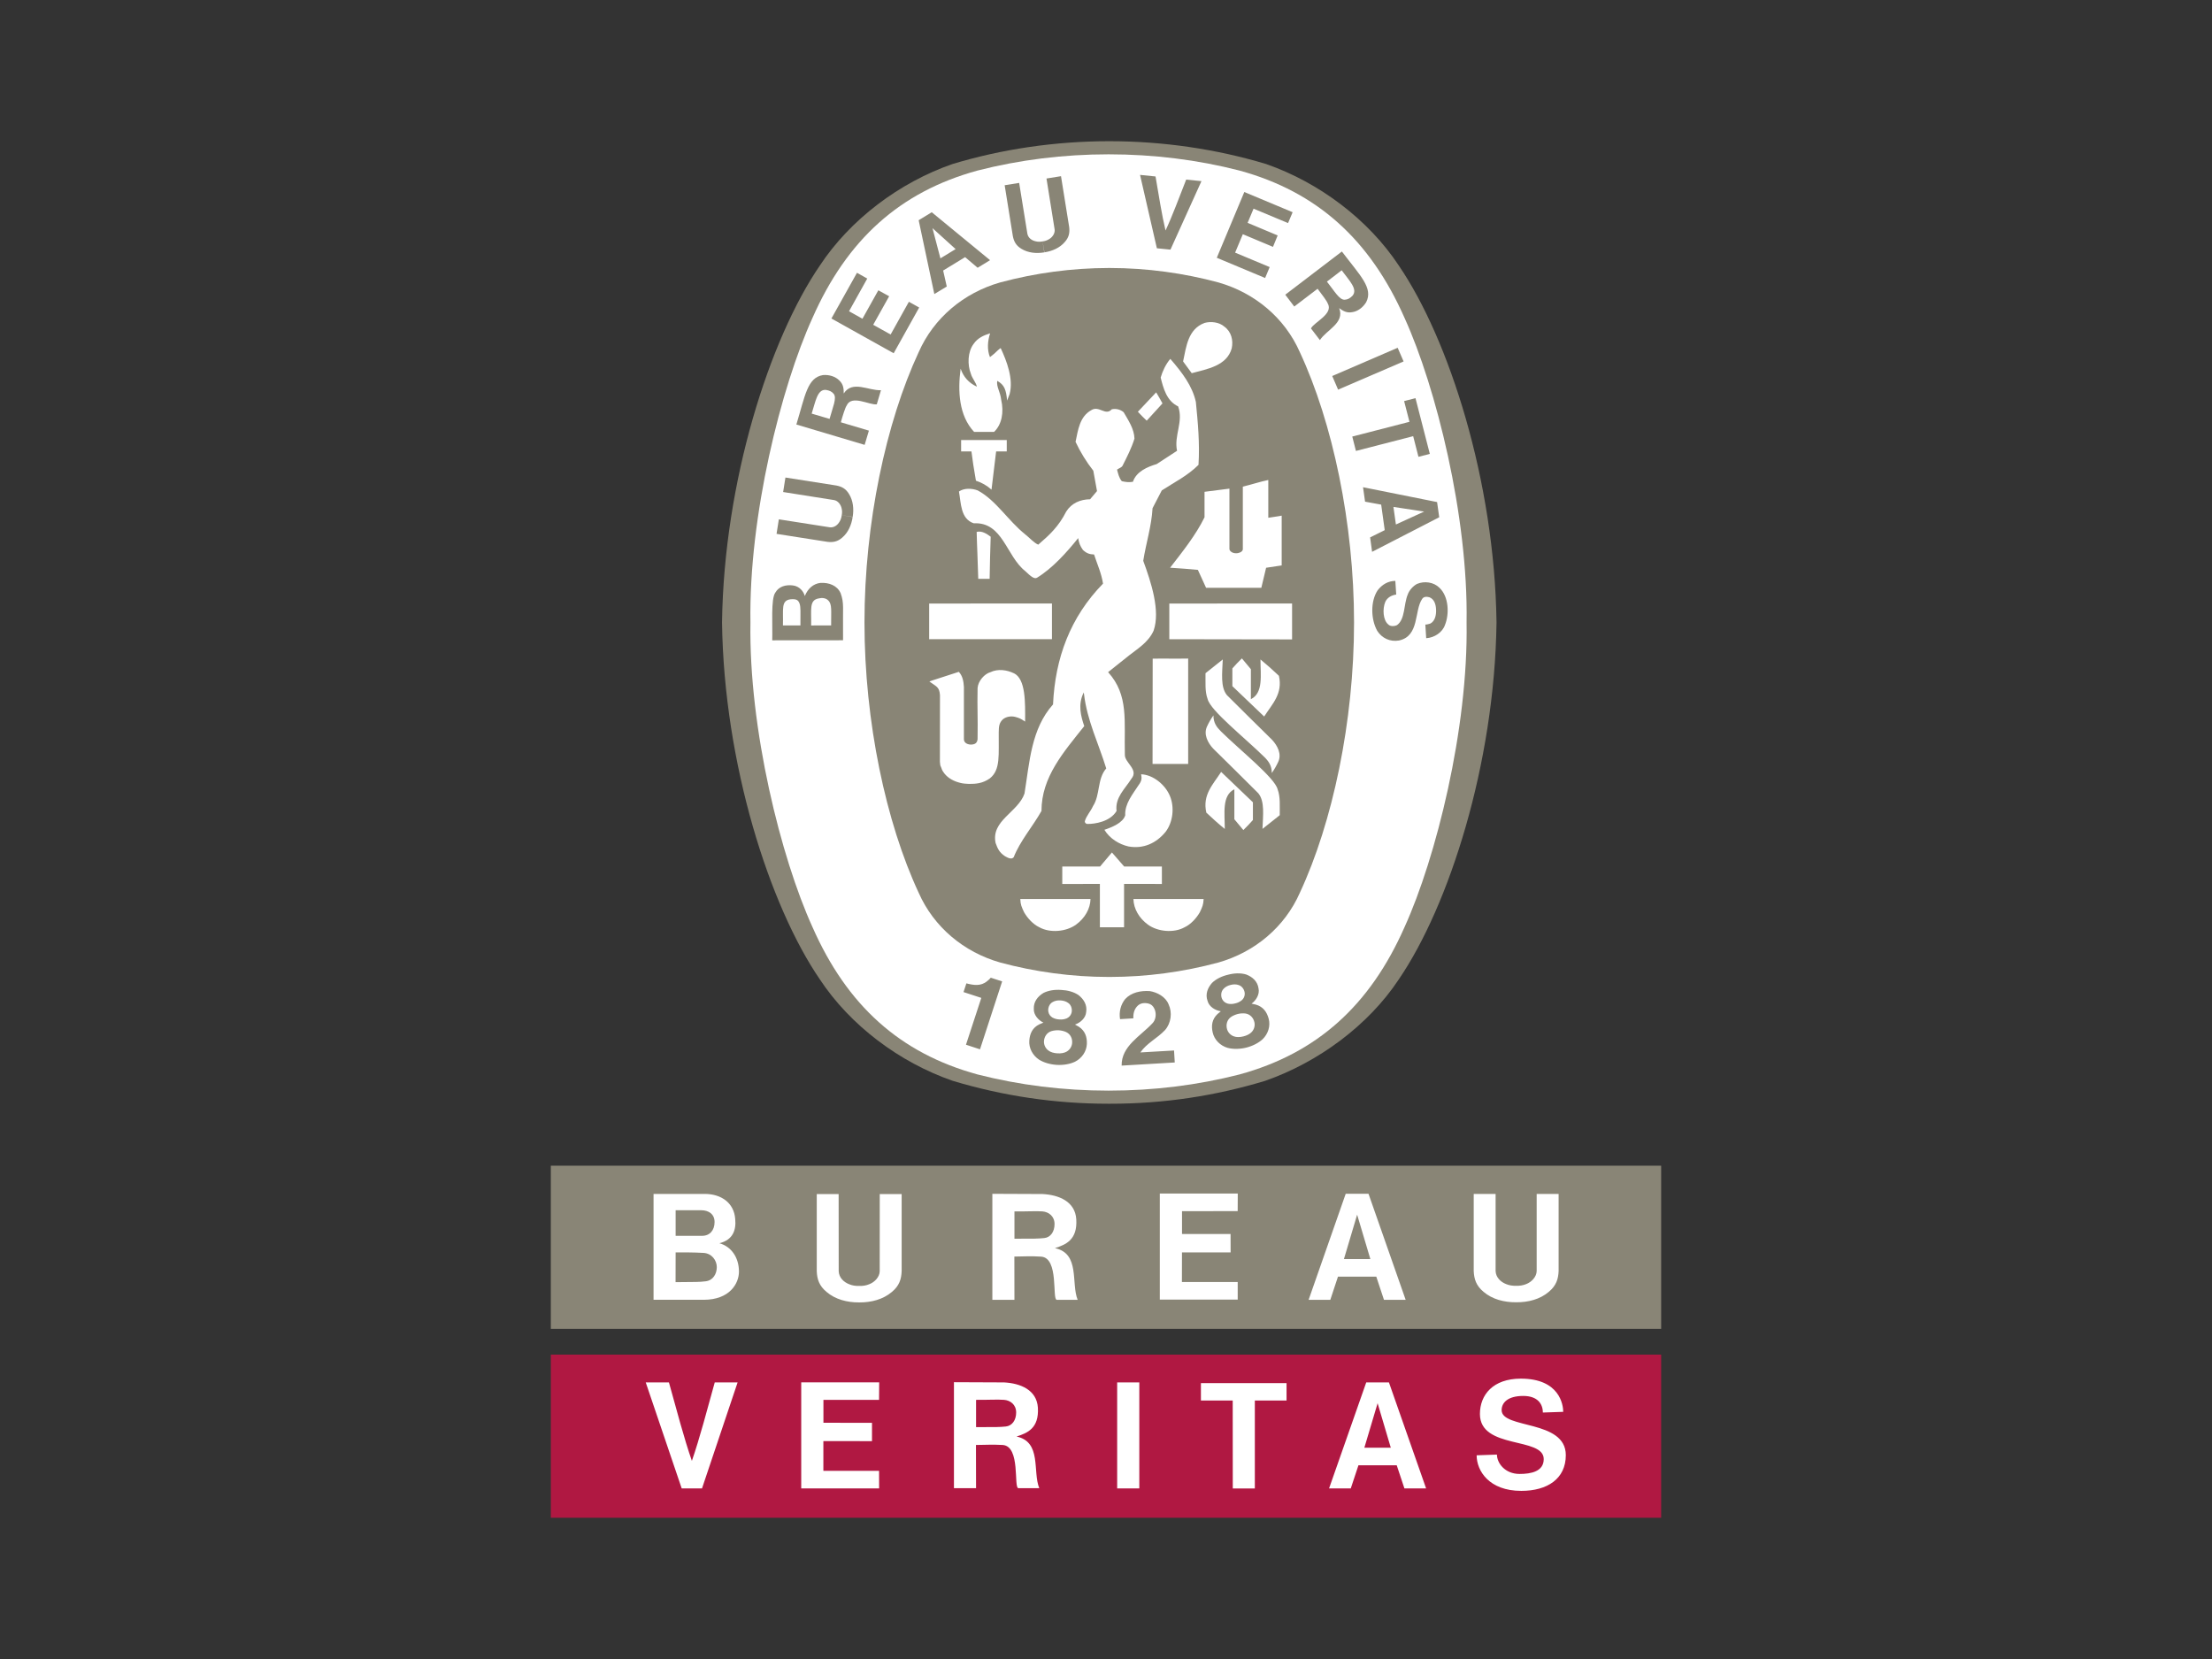
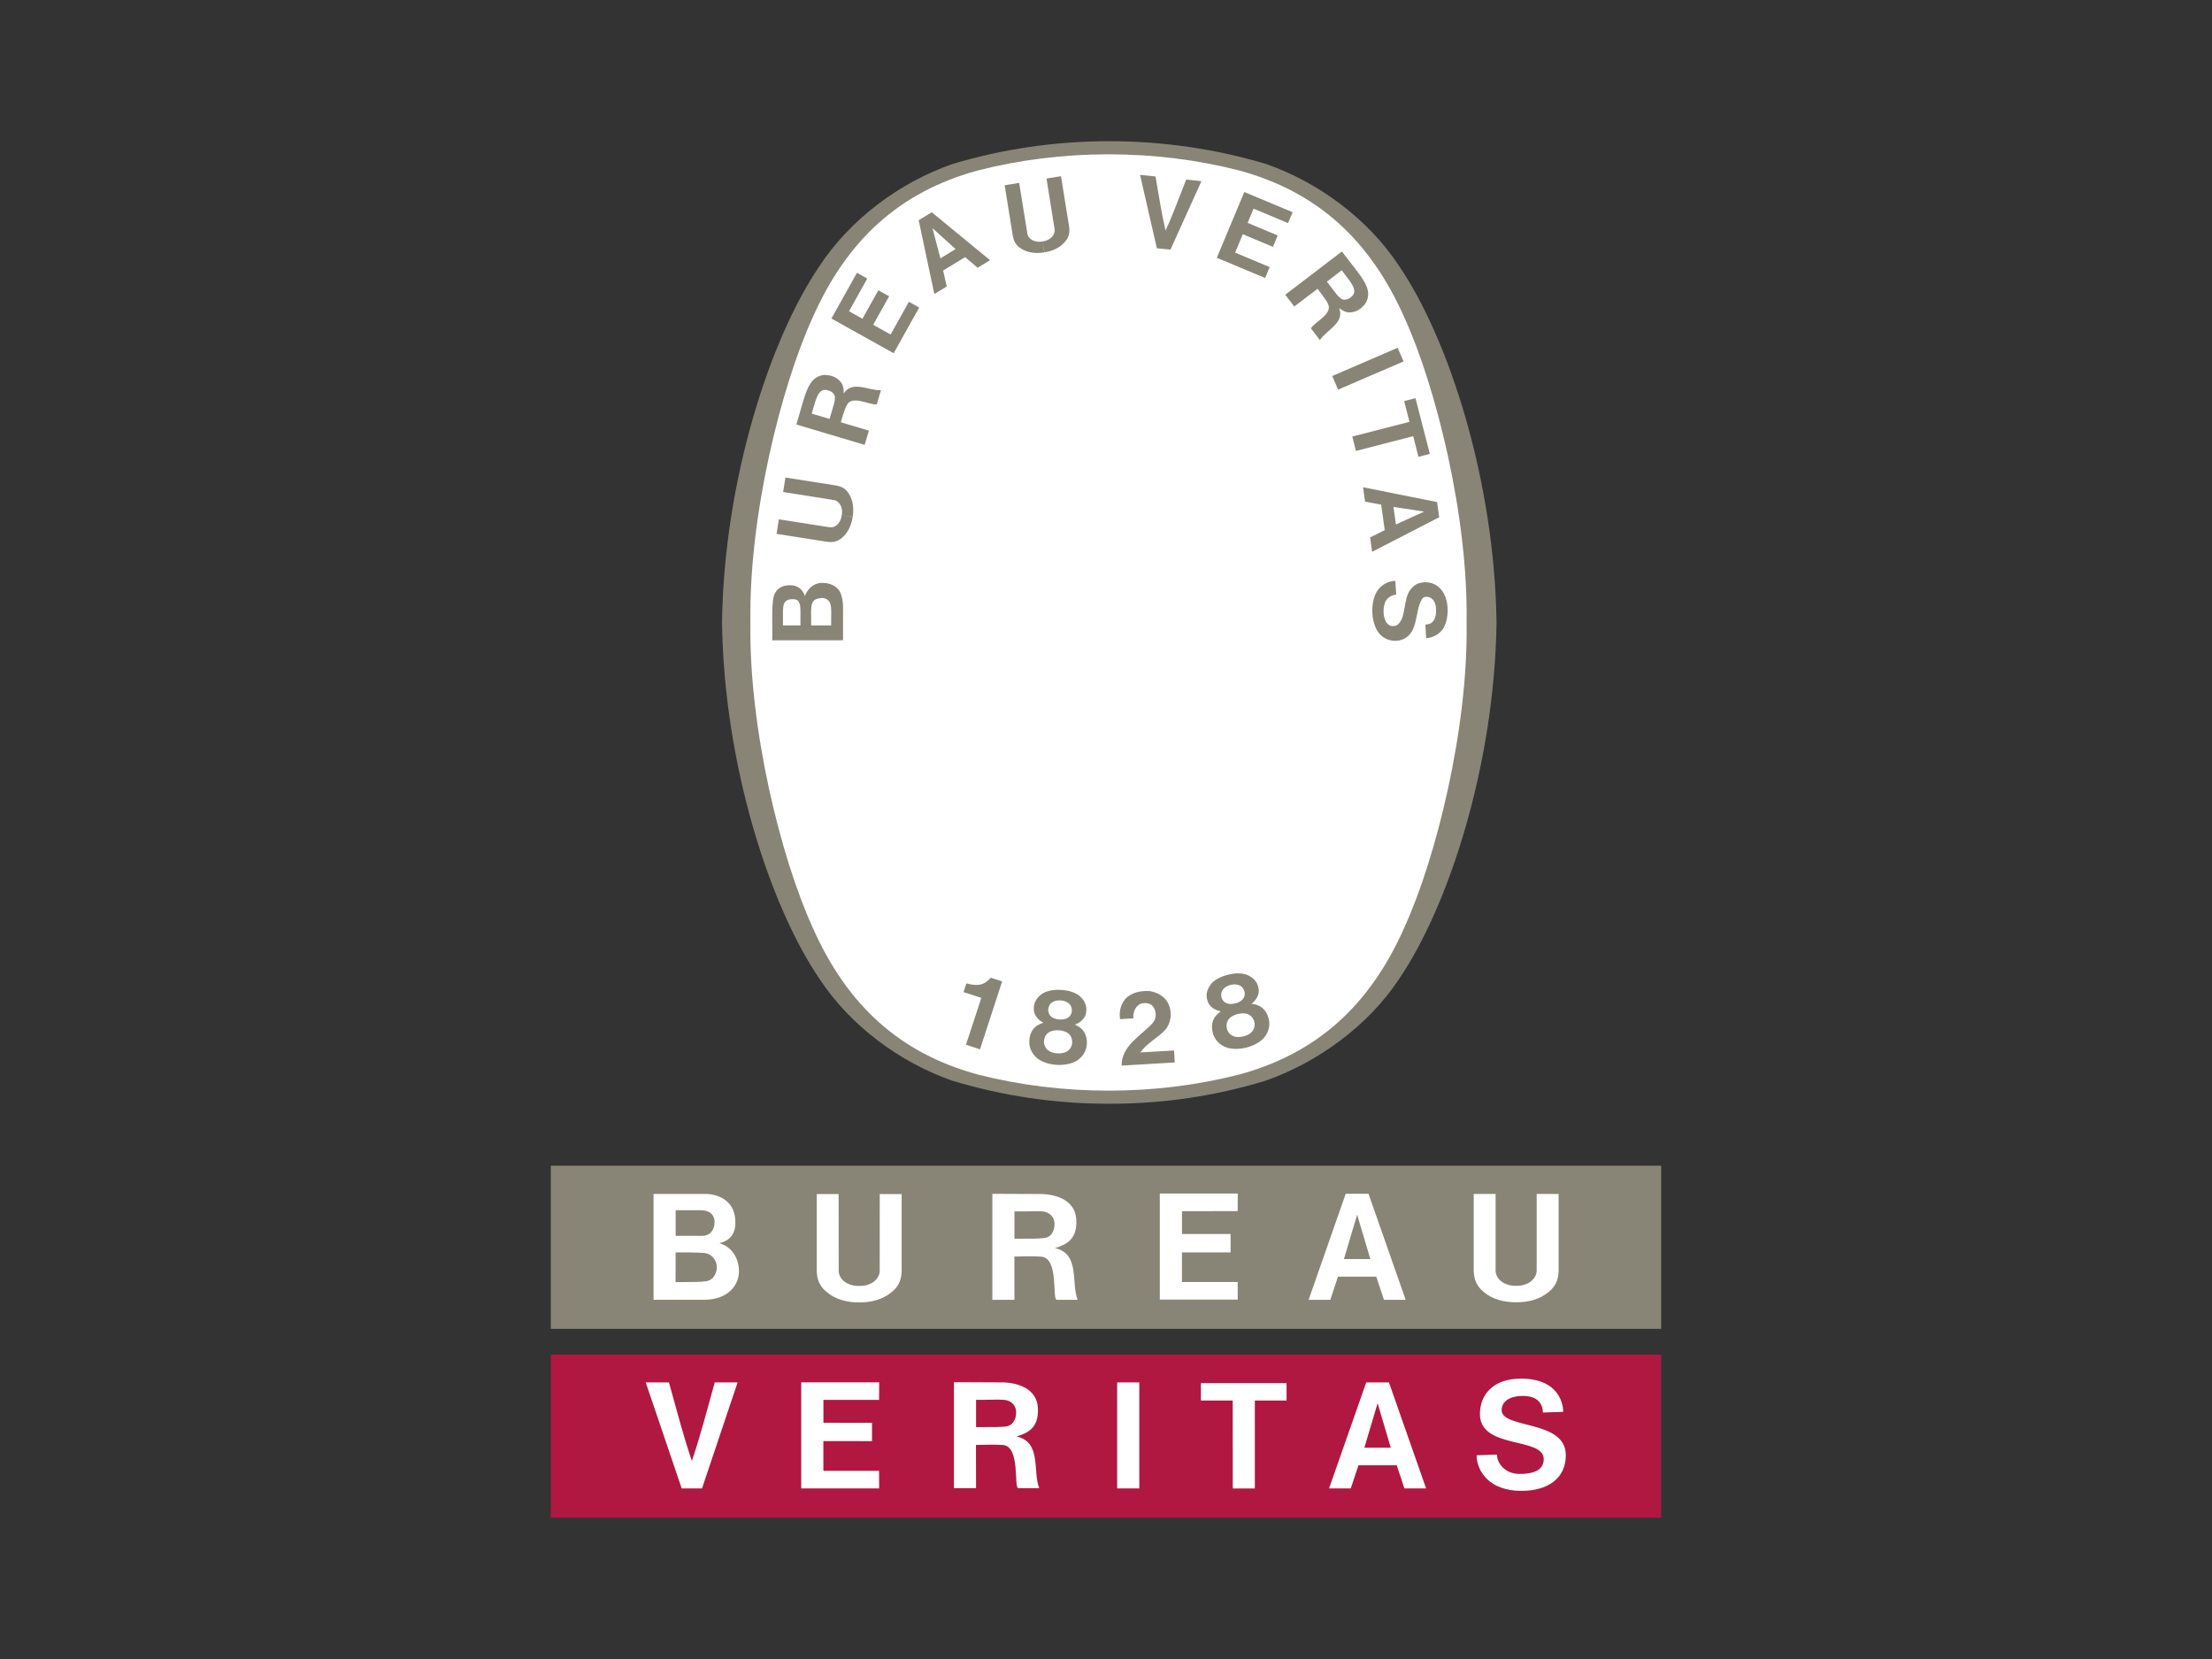
<svg xmlns="http://www.w3.org/2000/svg" id="Calque_1" data-name="Calque 1" viewBox="0 0 1024 768">
  <rect x="0" y="0" width="1024" height="768" fill="#333333" stroke="none" />
  <defs>
    <style>
      .cls-1 {
        fill: #898576;
      }

      .cls-1, .cls-2, .cls-3 {
        fill-rule: evenodd;
      }

      .cls-2 {
        fill: #fff;
      }

      .cls-3 {
        fill: #b01842;
      }
    </style>
  </defs>
  <path class="cls-1" d="M513.5,510.95h.54c25.09,0,48.72-3.68,71.57-10.58,24.55-8.54,47.86-25.69,61.95-47.02,23.21-33.98,44.32-99.68,45.22-165.09v-.2c-.9-65.42-22.01-131.1-45.22-165.1-14.09-21.34-36.86-38.47-61.42-47.02-22.85-6.89-47.54-10.57-72.63-10.57s-49.77,3.67-72.61,10.57c-24.56,8.55-47.32,25.68-61.39,47.02-23.25,33.99-44.34,99.67-45.26,165.1v.2c.92,65.4,22.01,131.11,45.26,165.09,14.07,21.33,36.83,38.41,61.39,46.95,23.38,7.07,47.67,10.65,72.09,10.65h.52,0Z" />
-   <path class="cls-2" d="M678.92,288.17c.82,49.27-14.2,109.08-28.67,140.91-16.03,36.36-40.51,58.49-76.47,68.32-19.36,4.95-39.68,7.49-60.57,7.49s-41.31-2.55-60.66-7.49c-35.97-9.84-60.46-31.96-76.47-68.32-14.49-31.83-29.48-91.64-28.68-140.91-.8-49.26,14.19-109.06,28.68-140.9,16.01-36.35,40.51-58.49,76.47-68.32,19.35-4.96,39.79-7.51,60.66-7.51s41.21,2.54,60.57,7.51c35.95,9.84,60.44,31.97,76.47,68.32,14.47,31.84,29.49,91.64,28.67,140.9h0Z" />
-   <path class="cls-1" d="M513.79,124.06c17.22,0,34.4,2.41,50.26,6.69,16.86,4.82,30.73,16.45,37.69,32.29,15.14,32.48,25.09,79.2,25.09,125.12s-9.95,92.66-25.09,125.12c-6.96,15.85-20.83,27.48-37.69,32.29-16.39,4.42-33.29,6.67-50.26,6.69h-.55c-17.21,0-34.39-2.4-50.25-6.69-16.87-4.81-30.74-16.45-37.71-32.29-15.13-32.46-25.09-79.19-25.09-125.12s9.96-92.65,25.09-125.12c6.97-15.84,20.84-27.47,37.71-32.29,16.39-4.41,33.28-6.66,50.25-6.69h.55Z" />
+   <path class="cls-2" d="M678.92,288.17c.82,49.27-14.2,109.08-28.67,140.91-16.03,36.36-40.51,58.49-76.47,68.32-19.36,4.95-39.68,7.49-60.57,7.49s-41.31-2.55-60.66-7.49c-35.97-9.84-60.46-31.96-76.47-68.32-14.49-31.83-29.48-91.64-28.68-140.91-.8-49.26,14.19-109.06,28.68-140.9,16.01-36.35,40.51-58.49,76.47-68.32,19.35-4.96,39.79-7.51,60.66-7.51s41.21,2.54,60.57,7.51c35.95,9.84,60.44,31.97,76.47,68.32,14.47,31.84,29.49,91.64,28.67,140.9Z" />
  <path class="cls-2" d="M538.14,186.75c-2.39-4.03-.42-.42-2.93-5.12l2.93,5.12ZM486.98,279.37v16.52l-56.84.02v-16.51l56.84-.03h0ZM474.12,422.4c-1.21-2.61-1.68-3.54-1.8-6.23,11.9,0,19.91,0,32.51,0-.08,4.51-2.64,8.92-6.71,11.87-4.51,3.28-12,4-16.99,1.21-2.86-1.35-5.44-4.16-7-6.86h0Z" />
  <path class="cls-2" d="M509.19,409.19l-17.43.03v-8.08h17.48s5.5-6.51,5.5-6.51c2.7,3.12,2.88,3.35,5.66,6.5h17.47v8.08l-17.51-.03v20.07h-11.19v-20.06h0ZM511.26,384.14c3.56-1.2,8.61-3.25,9.64-6.72-.27-5.37,3.43-9.7,6.2-13.98,1.38-1.87,1.56-2.99,1.16-5.01,5.56.22,11.2,4.85,13.34,10.08,2.21,5.28,1.37,12.2-2.06,16.63-4.29,5.21-10.21,7.94-17.13,6.71-4.35-1-8.64-3.62-11.15-7.7ZM469.31,311.66c-3.11-1.52-7.3-2.16-10.76-.51-2.8.77-5.74,4.08-6,7.35-.19,9.84.17,12.87,0,23.68-.19,1.7-1.08,2.51-3.21,2.51-1.81-.1-3.14-.99-3.12-2.55v-24.14c-.16-2.56-.57-5.06-2.35-6.99l-12.51,4.06-1.13.41c3.18,2.35,4.63,2.41,4.91,6.31l-.03,30.88.18,1.63.45,1.08.36.98.44.8c2.07,3.3,5.54,4.65,7.98,5.25,1.08.32,2.98.47,4.05.48,3.23.02,6.3-.2,9.62-2.52,5.14-4.03,4.01-11.08,4.15-21.32.03-2.87.22-4.5,2.02-6.14,1.49-1.14,3.57-1.5,5.49-1.07,2.18.59,2.52.77,4.71,2.2.05-8.84.32-19.73-5.23-22.4h0ZM585.26,350.41c-9.12-8.97-24.91-21.46-26.2-26.76-1.36-3.57-.92-7.86-1-12,2.63-2.07,4.81-3.88,7.99-6.37-.24,6.33-1.13,12.76,1.92,16.51,7.47,7.42,14.21,14.13,20.93,20.71,2.51,2.72,4.5,6.56,2.85,10.14-.79,1.71-1.85,3.63-3,5.2,0-3.46-1.49-5.46-3.49-7.44h0ZM533.6,304.91c6.95-.1,9.21.08,16.44-.05v48.79h-16.49l.06-48.74h0Z" />
  <path class="cls-2" d="M570.5,309.43c1.74-1.94,2.36-2.65,4.41-4.64l4.16,4.99v13.88c5.86-2.86,4.44-11.16,4.44-18.38,3.46,2.85,5.22,4.45,8.54,7.57,1.89,8.3-3.1,13.03-6.83,18.85l-14.72-14.06v-8.21h0,0ZM583.9,272.13l2.22-9.3,7.21-1.08v-23.04c-2.81.41-3.94.71-6.2.98v-17.49c-3.79.77-7.8,2.14-11.79,3.07v28.99c-.06,1.4-2.29,1.87-2.75,1.85h-.6c-1.44,0-2.85-.99-2.85-1.97v-27.94l-11.53,1.47v11.8c-4.06,8.28-10.09,15.78-15.94,23.34,6.23.43,6.66.43,12.86,1l3.8,8.3h25.58ZM452.81,266.39c-.18-7.64-.51-12.63-.68-20.15,2.37-.64,4.65.85,6.49,2.21-.3,9.58-.3,9.49-.49,19.51h-5.27l-.05-1.57h0ZM451.79,222.54c-1.27-7.49-1.37-8.07-2.08-13.56h-4.78v-5.28c8.27-.03,12.85.01,21.13.01v5.26s-4.92,0-4.92,0l-2.14,17.7c-2.08-1.87-4.54-3.28-7.2-4.14ZM450.93,199.93c-7.07-7.57-7.59-18.94-6.23-29.23v-.03c1.32,3.83,3.74,6.56,7.53,8.34-.42-2.01-2.21-3.85-2.79-6-1.64-4.14-1.49-10.07,1.21-13.71,1.93-2.86,4.68-4.03,7.71-5-1.14,3.43-1.5,7.56-.08,11.03,1.97-1.53,2.07-1.63,3.6-3.11.59-.54.87-.75,1.36-1.09,2.8,6,6,14.27,4.15,21.29l-1.17,3.03c-.44-4.96-1.24-7.32-4.58-9.14-.42,2.89,1.41,4.94,1.83,8.71,1.36,5.82.29,11.55-3.3,14.93h-9.27s0,0,0,0ZM538.14,186.75l-7.29,7.99c-1.98-1.86-2.13-2.07-4.1-4.13,3.75-3.93,4.12-4.35,8.47-8.98l2.93,5.12h0ZM547.69,167.31c1.48-6.93,2.27-14.91,9.89-17.81,2.88-.81,6.78-.44,9.22,1.71,3.26,2.37,4.19,6.36,3.4,10.07-2.26,8.04-11.23,9.53-18.51,11.48l-4-5.45ZM598.14,279.37v16.63l-56.83-.09v-16.51l56.83-.03h0Z" />
  <path class="cls-2" d="M460.91,390.35c-2.29-10.5,10.37-14.28,13.36-22.99,2.36-14.57,3.07-29.92,13.21-41.26.99-21.43,7.93-40.35,23.14-55.92-.72-4.8-2.7-9-4.14-13.49-2.01-.08-3.34-.44-5.14-2.07-1.31-1.86-1.85-3.23-2.22-5.51-5.28,6.58-11.85,13.93-19.07,18.35-1.33.75-3.03-.82-5.42-3.07-8.86-6.99-10.36-22.84-23.86-22.14-6.13-2.06-5.84-9.27-6.84-14.7,2.28-1.65,5.97-1.57,8.69-.51,8.44,4.5,14.05,14,22.01,20.36,2.14,1.7,4.05,3.93,6.01,4.74,5.21-4.49,9.41-8.35,12.94-15.31,2.47-3.93,6.54-5.64,11.05-5.7l3.21-3.79-1.71-9.43c-3.24-4.13-5.99-8.61-8.22-13.36,1.15-5.41,1.86-11.71,7.35-14.71,3.57-2.21,6.5,2.86,9.42-.36,1.94-.44,3.98.07,5.5,1.36,2.23,3.87,4.87,7.72,5,12.22-1.35,4.36-3.43,8.42-5.49,12.49-.47.93-1.72,1.21-2.58,1.85.5,1.85.94,3.93,2.22,5.36,1.65.36,3.18.63,5.13.28,1.59-4.78,6.73-6.92,11-8.2l9.43-6.15c-1.51-7.14,3.07-13.42.51-20.55-5.37-2.51-6.91-8.61-8.09-13.35.87-3,2.33-6.13,4.46-8.65l.32.37c5.15,5.98,9.87,12.13,11.51,19.56.93,9.49,1.85,19.2,1.22,29.13-5.07,5.08-11.21,8.06-17,11.84l-4.27,8.22c-.5,8.49-3.01,16.14-4.31,24.36,3.65,9.91,7.99,23.13,4.8,32.34-2.44,5.47-7.61,8.47-11.41,11.5l-9.66,7.71c9.69,10.67,7.36,22.76,7.76,38.24-.1,3.72,6.58,6.85,3.02,11.1-2.99,4.77-7.63,8.64-6.86,14.92-2.96,4.97-10.05,6.04-13.41,6-.66.05-1.24-.44-1.29-1.11,0-.04,0-.07,0-.11.71-2.57,2.7-4.56,3.77-6.99,3.45-5.29,1.87-12.57,6.15-17.49-3.53-11.49-8.85-22.14-10.29-34.42l-.11-.77c-2.87,5.63-1.29,11.16.22,15.6-9.51,12-19.8,23.51-19.8,39.28-4.07,7.22-9.85,13.8-12.86,21.41-1.02,1.28-2.91.16-4.06-.48-2.71-1.82-3.36-3.55-4.29-6.02h0ZM565.24,338.61c9.12,8.97,24.91,21.48,26.2,26.77,1.35,3.57.94,7.86.99,12-2.64,2.06-4.81,3.87-7.99,6.34.23-6.31,1.13-12.73-1.93-16.49-6.94-6.93-13.92-13.83-20.92-20.7-2.49-2.7-4.49-6.57-2.86-10.14.83-1.83,1.84-3.57,3-5.21,0,3.48,1.53,5.47,3.51,7.43h0Z" />
  <path class="cls-2" d="M580,379.62c-1.74,1.92-2.38,2.65-4.42,4.64l-4.16-5v-13.88c-5.85,2.86-4.43,11.16-4.43,18.37-3.46-2.83-5.21-4.44-8.55-7.56-1.87-8.3,3.12-13.02,6.86-18.85l14.71,14.06v8.22h0,0ZM555.4,422.4c1.23-2.61,1.66-3.54,1.8-6.23-11.92,0-19.89,0-32.5,0,.08,4.51,2.64,8.92,6.71,11.87,4.49,3.28,12,4,16.99,1.21,2.86-1.35,5.43-4.16,6.99-6.86Z" />
  <path class="cls-1" d="M519.24,493.28c-.15-9.01,8.68-13.58,14.23-19.54,1.5-1.45,2.05-4.3.98-6.67-.67-1.49-1.63-2.22-2.84-2.51-1.95-.45-3.6-.16-4.83.92-1.72,1.6-2.21,3.68-2.12,5.94l-6.16.37c-.53-3.42.3-6.73,2.39-9.31,2.87-3.09,7.19-3.95,11.4-3.67,3.39.55,7.29,2.59,8.68,6.11,1.79,3.82,1.18,8.71-1.64,11.93-3.64,3.87-8.4,5.98-11.42,10.35l15.59-.9c.13,1.93.23,3.79.33,5.55l-24.6,1.45h0ZM463.93,454.32l-.1.3-10.16,31.14-6.49-2.13,6.98-21.32.09-.37c-2.57-.9-5.69-1.79-8.21-2.68l1.33-4.03c3.28.85,6.65,1.41,9.51-.96,1.04-.81,1.22-1.03,1.78-1.66l5.27,1.71h0ZM587.3,471.57c-.82-3.07-2.52-5.52-5.94-6.51l-1.98-.44c2.03-1.44,3.89-4.32,3.22-7.13-.47-3.22-2.8-5.26-5.7-6.37-2.55-.77-5.54-.65-8.36.1-2.86.66-5.55,1.93-7.46,3.8-2.06,2.34-3.17,5.23-2.08,8.28.7,2.81,3.71,4.5,6.16,4.84l-1.55,1.29c-2.58,2.47-2.93,5.43-2.22,8.53.77,3.44,3.54,6.14,6.9,7.12,2.55.67,5.6.62,8.58-.09,2.95-.74,5.7-2.12,7.64-3.9,2.53-2.46,3.72-6.09,2.8-9.52h0ZM565.87,462.69c-.79-1.36-.8-3.63.61-4.99.78-.85,1.97-1.46,3.22-1.75,1.24-.33,2.58-.35,3.68.05,1.85.55,2.9,2.57,2.85,4.13-.02,1.11-.51,2.16-1.34,2.89-.9.74-1.96,1.26-3.1,1.49-1.15.32-2.36.36-3.39.11-1.04-.3-1.97-.89-2.54-1.94h0ZM579.5,477.69c-.84.96-2.32,1.71-3.91,2.09-1.61.4-3.26.44-4.44-.04-1.5-.54-2.66-1.76-3.11-3.29-.61-2.11,0-4.38,1.83-5.66.78-.55,1.92-1.06,3.14-1.39,1.13-.28,2.29-.35,3.45-.23,2.22.28,3.82,1.99,4.26,4.15.3,1.45-.07,3.09-1.21,4.37h0ZM503.14,483.28c.13-3.16-.76-6.04-3.73-7.99l-1.76-.99c2.35-.78,5-2.97,5.18-5.86.5-3.22-1.1-5.85-3.54-7.78-2.21-1.5-5.08-2.26-8.02-2.39-2.91-.22-5.87.2-8.24,1.4-2.66,1.62-4.57,4.05-4.45,7.29-.16,2.9,2.19,5.39,4.45,6.44l-1.87.78c-3.22,1.57-4.42,4.31-4.66,7.47-.3,3.53,1.55,6.91,4.46,8.86,2.21,1.39,5.17,2.26,8.21,2.45,3.04.18,6.09-.33,8.46-1.45,3.13-1.57,5.36-4.71,5.51-8.24ZM485.33,468.41c-.34-1.52.33-3.72,2.06-4.58,1-.57,2.32-.81,3.61-.71,1.27.08,2.56.46,3.48,1.15,1.61,1.06,2.01,3.31,1.5,4.79-.37,1.16-1.18,1.89-2.14,2.37-1.07.44-2.23.61-3.38.5-1.16-.03-2.29-.34-3.3-.9-.89-.58-1.61-1.43-1.83-2.61h0ZM493.85,486.79c-1.08.66-2.71.95-4.35.83-1.63-.08-3.23-.55-4.2-1.34-1.29-.96-2.04-2.48-2.02-4.09.05-2.19,1.31-4.16,3.44-4.85,1.11-.32,2.26-.45,3.42-.4,1.27.09,2.51.41,3.36.81,2.03.92,3.05,3.03,2.81,5.24-.18,1.58-1.09,2.99-2.47,3.8h0ZM649.76,167.32l-30.31,13.06-2.72-6.31,30.29-13.07,2.74,6.32ZM535.55,114.92l-7.79-33.96,7.17.73c1.45,8.4,2.93,17.94,4.63,25.02,3.1-6.6,6.45-15.64,9.56-23.57l7.07.71-14.35,31.71-6.29-.63h0ZM406.61,134.38l-7.36,13.17-6.2-3.47,8.43-15.13-4.76-2.67-11.83,21.16,28.82,16.09,11.81-21.17-4.77-2.66-8.45,15.15-8.07-4.5,7.39-13.21-5.02-2.76ZM389.14,274.59c-1.56-3.55-5.37-4.96-9.31-4.75-3.34.37-5.86,2.64-7.26,6.08-.52-2.02-2.39-4.55-5.54-4.91-3.32-.41-6.49.49-8.08,3.29-2.17,2.8-1.23,15.05-1.46,22.13l32.78-.03v-2.4c-.17-13.02.58-14.59-1.12-19.41ZM370.54,289.54h-8.1c.24-7.57-1.02-11.6,3.63-12.12,2.74-.2,3.49.41,4.1,2.06.53,1.71.37,3.49.37,10.06ZM384.77,289.53l-9.19.02h-.08c.16-7.35-.99-11.65,3.38-12.5,1.52-.41,3.43-.27,4.53.9,1.87,1.78,1.29,4.79,1.35,11.58ZM650.02,185.67l5.25-1.35,6.64,25.8-5.26,1.35-2.45-9.55-26.5,6.83-1.69-6.66,26.47-6.82-2.47-9.59ZM483.41,116.83c-3.66.61-7.44.25-10.49-1.6-2.61-1.54-3.55-3.49-4.04-5.91l-3.79-23.57,6.71-1.08,3.81,23.57c.38,1.94,2.09,3.12,3.88,3.48.98.26,2.07.24,3.15.03l.77,5.07h0ZM483.5,116.81c3.67-.56,7.14-2.08,9.45-4.81,2.01-2.27,2.29-4.41,2.01-6.86l-3.79-23.58-6.72,1.08,3.77,23.57c.25,1.78-1,3.62-2.59,4.52-.9.56-1.92.91-2.98,1.02l.85,5.06h0ZM665.26,232.42l-34.27-6.87.94,6.69,7.46,1.37,1.64,11.81-6.76,3.36.91,6.68,31.08-16-.99-7.03h0ZM646.21,242.82l-1.15-8.15,14.22,2.15h.07-.03s.05,0,.05,0h-.09l-13.08,5.99h0ZM660.29,289.11l.62-.11.78-.2.53-.18c2.17-1.19,2.7-4.09,2.57-6.45-.08-2.38-.83-4.81-3.05-5.67-1.15-.33-2.64-.43-3.4.78-3.72,5.5-1.14,17.19-10.74,19.23-4.17.7-7.86-1.11-10.03-4.46-2.97-5.31-3.22-13.63.18-18.78,2.06-2.68,4.85-4.33,8.19-4.36l.41,6.33c-2.07.27-4.1,1.33-5.04,3.34-1.4,3.31-1.06,8.58,1.38,10.51.88.98,2.93.88,4.05.28,3.81-2.74,3.03-9.56,4.94-14.14.66-1.93,2.44-3.92,4.26-4.9,3.37-1.45,7.71-.93,10.43,1.77,4.39,4.13,4.58,12.25,2.56,17.19-1.15,3.42-4.86,5.92-8.7,6.15l-.4-6.33h.47s0-.01,0-.01ZM394.72,239.35c-.56,3.67-2.06,7.15-4.77,9.47-2.26,2.01-4.42,2.3-6.86,2.02l-23.6-3.7,1.06-6.73,23.58,3.69c1.97.24,3.62-1.01,4.52-2.59.55-.88.88-1.91,1.01-2.99l5.06.83ZM394.74,239.27c.59-3.67.22-7.45-1.65-10.49-1.52-2.6-3.49-3.55-5.91-4.02l-23.58-3.7-1.06,6.71,23.6,3.73c1.75.3,3.12,2.08,3.47,3.85.27,1,.26,2.09.06,3.16l5.07.76h0ZM431.32,98.26l-6.04,3.69,7.25,34.18,5.76-3.49-1.68-7.4,10.17-6.2,5.8,4.92,5.75-3.52-27-22.19h0ZM435.34,119.6l-3.65-13.92-.03-.06.03.02v-.04s.03.06.03.06l10.66,9.65-7.03,4.29ZM591.47,108.99l-13.91-5.83,2.75-6.56,15.97,6.67,2.12-5.03-22.37-9.35-12.74,30.44,22.37,9.36,2.11-5.05-16-6.69,3.57-8.53,13.96,5.86,2.17-5.29h0ZM390.59,182.12c0-2.27-.15-4.17-2.02-5.97-1.83-1.88-4.71-2.74-7.52-2.53-7.35,1.13-8.32,9.56-12.39,22.9l31.61,9.42,1.97-6.59-12.49-3.71-.5-.16c.84-3.03,2.06-6.89,2.68-7.72,2.26-5.23,10.65-.09,13.96-.59l1.94-6.54c-5.66.32-13.21-4.72-17.22,1.5h0ZM384.03,193.92l-8.28-2.45c1.81-5.65,2.6-11.33,6.58-10.97,1.6.26,2.69.69,3.62,1.83,1.55,1.93-.44,6.14-1.92,11.59ZM621.19,116.43l-26.2,20,4.16,5.47,10.36-7.89.44-.33c1.93,2.48,4.33,5.73,4.66,6.7,2.9,4.92-6.21,8.67-7.73,11.65l4.14,5.41c3.06-4.75,11.61-7.9,8.92-14.79,1.85,1.32,3.46,2.32,6.03,1.86,2.58-.36,4.97-2.17,6.46-4.59,3.41-6.61-2.82-12.36-11.23-23.49h0ZM626.12,136.91c-1.15,1.13-2.14,1.77-3.63,1.84-2.47.12-4.7-3.97-8.22-8.38l6.83-5.24c3.51,4.77,7.62,8.77,5.01,11.78h0ZM254.99,615.16h514.01v-75.52H254.99v75.52Z" />
  <path class="cls-3" d="M254.99,702.61h514.01v-75.52H254.99v75.52Z" />
  <path class="cls-2" d="M397.76,595.29c1.61.07,3.22-.18,4.62-.78,2.54-.95,4.83-3.38,4.86-6.03l.02-35.71h10.14v35.71c-.15,3.66-1.06,6.75-4.54,9.61-4.04,3.45-9.52,4.87-15.04,4.84h-.13c-5.53.03-10.99-1.39-15.03-4.84-3.48-2.86-4.41-5.95-4.56-9.61v-35.71h10.13l.03,35.71c.11,2.93,2.32,5.07,4.86,6.03,1.41.61,3.02.85,4.64.78h0ZM569.66,571.26l-22.47-.02v-10.55l25.77-.03.04-8.13h-36.09v49.1h36.06v-8.15h-25.83l.03-13.71h22.52l-.03-8.51h0ZM701.88,595.24c1.6.04,3.22-.2,4.62-.79,2.53-.96,4.82-3.38,4.87-6.04v-35.7h10.16v35.7c-.16,3.67-1.08,6.76-4.55,9.62-4.04,3.46-9.5,4.87-15.03,4.83h-.13c-5.53.04-10.99-1.37-15.04-4.83-3.46-2.86-4.39-5.96-4.55-9.62v-35.7h10.13v35.7c.12,2.93,2.36,5.08,4.89,6.04,1.4.59,3.01.83,4.64.79ZM302.56,552.7c9.84.01,15.57,0,23.69,0,7.57,0,13.54,4.09,14.1,11.58.52,5.22-1.11,9.71-7.32,11.25,5.49,1.52,9.02,6.56,9.06,13.07.02,5.56-4.29,13.11-16.35,13.11h-23.19v-49.01Z" />
  <path class="cls-1" d="M312.77,579.77c3.63,0,8.13-.04,12.97.24,3.81.24,6.09,3.51,6.09,6.57s-1.66,6.15-5.15,6.57c-3.49.41-3.84.28-13.94.4l.03-13.7v-.08h0ZM312.77,560.26h11.9c3.25,0,6.13,1.69,6.13,5.46s-2.18,6.38-5.77,6.38h-12.26v-11.84s0,0,0,0Z" />
  <path class="cls-2" d="M633.53,552.63h-10.56l-17.17,49.09h10.04l3.55-10.73h17.73l3.56,10.73h10.04l-17.2-49.09ZM622.14,582.87l6.11-20.53v-.09l.02.05v-.05s0,.09,0,.09l6.11,20.53h-12.25ZM488.38,577.79c5.05-1.63,10.44-3.82,9.86-13.34-.51-8.26-8.07-11.31-15.63-11.7-8.43,0-13.82-.05-23.22-.1v49.07h10.22l-.03-20.02c4.69-.07,7.65-.27,12.36.03,8.41.52,4.98,19.98,7.3,20h9.64c-3.13-7.74,1.2-21.42-10.49-23.93h0ZM483.39,573.14c-2.92.28-4.37.32-13.77.3v-12.65c4.81.11,10.08-.24,12.97,0,2.91.25,5.57,2.22,5.59,5.83.02,3.6-1.88,6.24-4.79,6.52ZM315.58,689.04l-16.65-49.08h10.74c3.41,12.22,7.05,26.11,10.62,36.32,3.56-10.22,7.2-24.11,10.59-36.33h10.58s-16.48,49.08-16.48,49.08h-9.39ZM403.67,658.67l-22.48-.03v-10.59h25.75s.06-8.13.06-8.13h-36.09v49.1h36.06l-.03-8.14h-25.78v-13.76l22.51.03v-8.49h0ZM517.17,639.95h10.25v49.09h-10.25v-49.09ZM555.94,648.34v-8.05h39.64v8.05h-14.68v40.71h-10.21l-.03-40.71h-14.72s0,0,0,0ZM643,639.96h-10.53l-17.21,49.08h10.05l3.55-10.71h17.73l3.56,10.71h10.04l-17.21-49.08ZM631.6,670.19l6.12-20.55v-.08l.03.05v-.05s0,.08,0,.08l6.09,20.55h-12.25,0ZM470.59,665.01c5.06-1.62,10.44-3.82,9.88-13.35-.52-8.24-8.07-11.3-15.64-11.7-8.44,0-13.82-.04-23.22-.1v49.06h10.23l-.04-20c4.68-.06,7.63-.25,12.35,0,8.42.53,4.99,20,7.29,20h9.66c-3.14-7.75,1.2-21.41-10.51-23.91h0ZM465.61,660.37c-2.92.28-4.37.32-13.76.29v-12.63c4.81.08,10.07-.26,12.97,0,2.91.23,5.57,2.21,5.59,5.82.02,3.59-1.89,6.23-4.8,6.52h0ZM683.58,673.69c0,7.15,5.72,16.48,20.66,16.48,12.05,0,20.62-5.57,20.62-16.55,0-16.53-29.71-12.01-29.71-20.82,0-3.43,2.81-6.58,10-6.58,6.64,0,9.08,3.68,9.08,7.68l9.43-.32c0-3.14-1.6-15.37-19.6-15.37-12.94,0-18.96,7.55-18.96,16.37,0,16.54,29.54,10.44,29.54,20.87,0,5.76-5.91,6.88-11.17,6.88-6.83,0-10.49-5.07-10.49-8.96l-9.41.33Z" />
</svg>